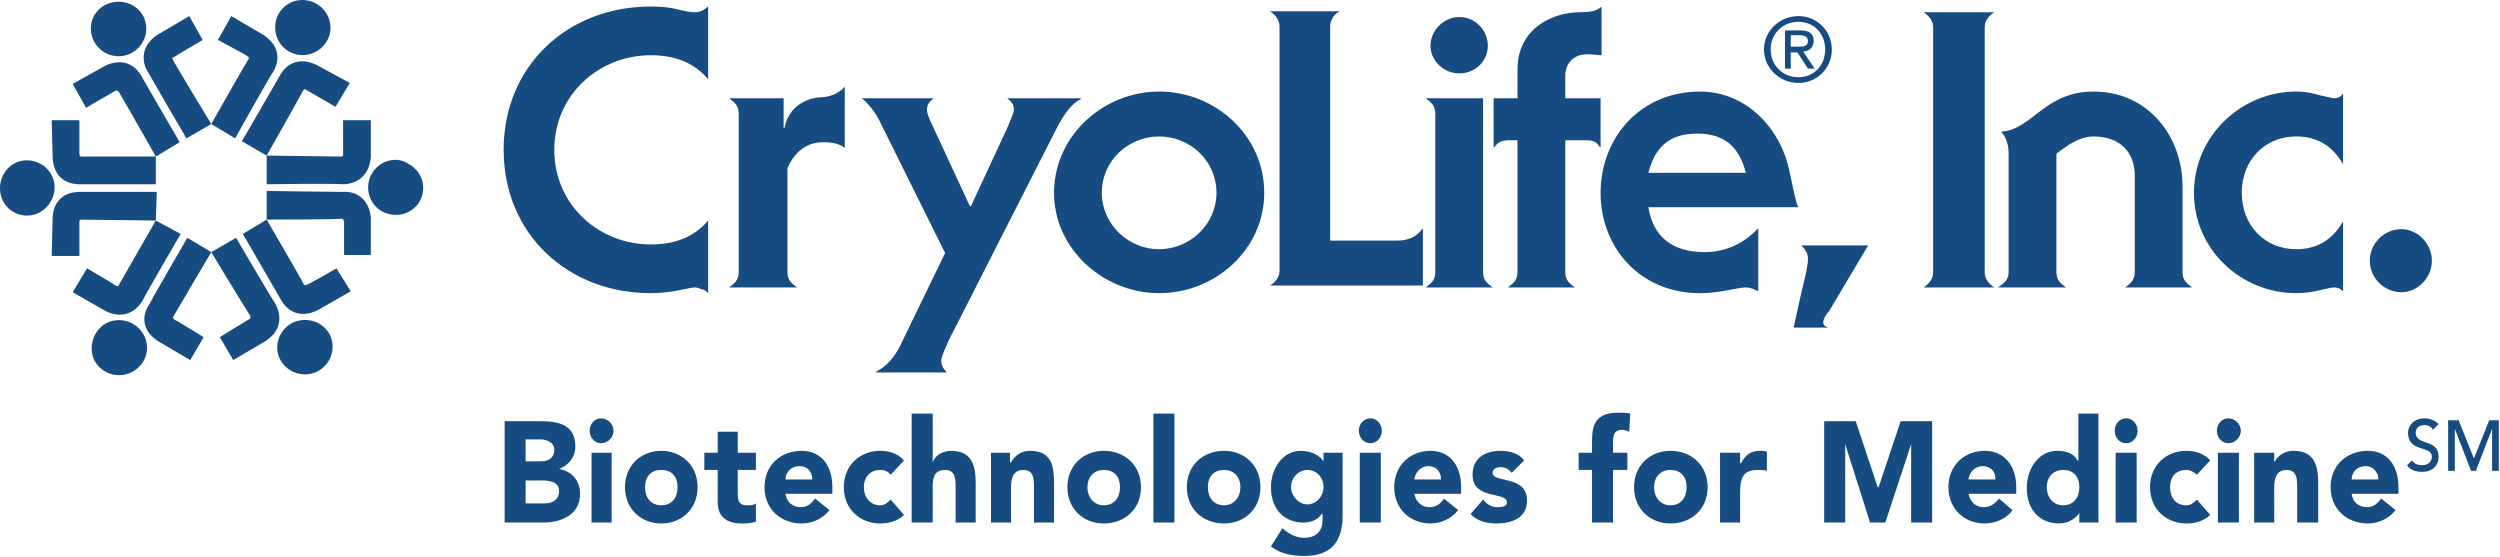
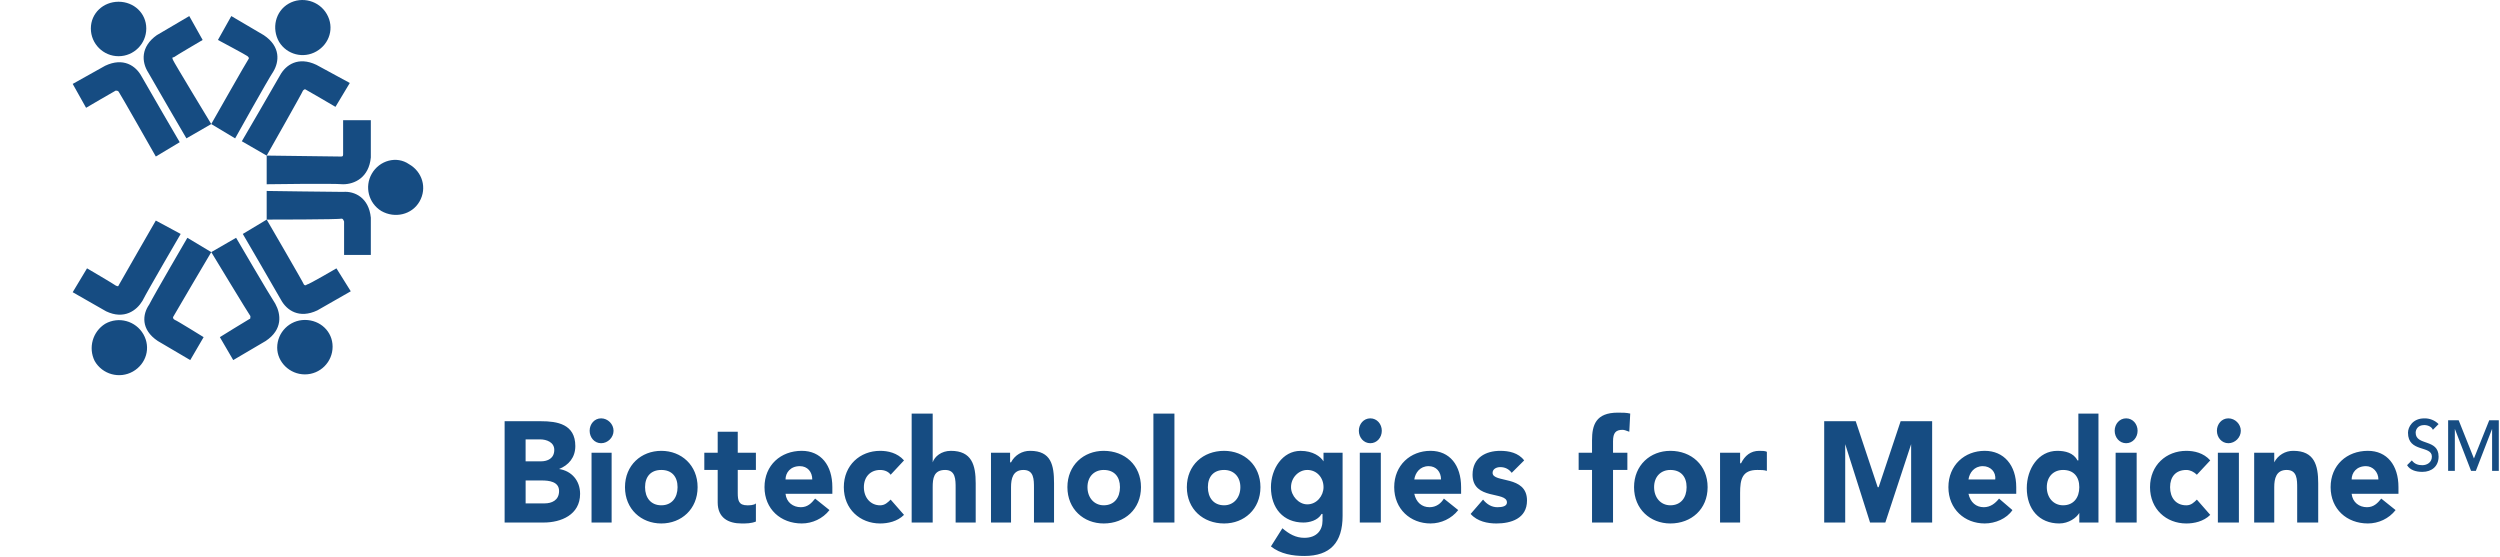
<svg xmlns="http://www.w3.org/2000/svg" width="211px" height="47px" viewBox="0 0 211 47" version="1.1">
  <desc>Created with Lunacy</desc>
  <g id="Invison-Access">
    <path d="M3.871 0C2.581 0 1.532 0.967 1.532 2.258C1.532 3.548 2.581 4.597 3.871 4.597C5.161 4.597 6.21 3.548 6.21 2.258C6.21 0.967 5.161 0 3.871 0ZM9.598 11.532C9.598 11.532 6.774 6.694 6.372 5.968C5.807 5.081 5.726 3.791 7.097 2.822L9.839 1.21L10.968 3.226C10.968 3.226 8.629 4.597 8.549 4.678C8.387 4.678 8.387 4.758 8.468 4.92C8.468 5 11.694 10.322 11.694 10.322L9.598 11.532ZM5.807 6.289C6.209 7.016 9.032 11.855 9.032 11.855L7.016 13.064C7.016 13.064 3.952 7.661 3.871 7.58C3.79 7.5 3.709 7.5 3.629 7.5C3.468 7.58 1.129 8.951 1.129 8.951L0 6.935L2.742 5.402C4.274 4.676 5.323 5.402 5.807 6.289ZM128.231 43.954L130.004 43.954L130.004 39.517L131.214 39.517L131.214 38.066L130.004 38.066L130.004 37.098C130.004 36.372 130.246 36.13 130.811 36.13C130.973 36.13 131.132 36.209 131.376 36.292L131.455 34.759C131.131 34.68 130.811 34.68 130.408 34.68C128.551 34.68 128.231 35.728 128.231 37.016L128.231 38.066L127.102 38.066L127.102 39.517L128.231 39.517L128.231 43.954ZM70.808 34.759L70.808 43.954L72.583 43.954L72.583 40.97C72.583 40.244 72.664 39.517 73.632 39.517C74.519 39.517 74.519 40.324 74.519 41.05L74.519 43.954L76.213 43.954L76.213 40.646C76.213 39.114 75.89 37.904 74.116 37.904C73.309 37.904 72.744 38.387 72.583 38.873L72.583 34.759L70.808 34.759ZM91.211 43.954L92.986 43.954L92.986 34.759L91.211 34.759L91.211 43.954ZM169.278 34.759L170.974 34.759L170.974 43.954L169.358 43.954L169.358 43.147C169.117 43.55 168.473 44.033 167.666 44.033C165.972 44.033 164.924 42.824 164.924 41.05C164.924 39.437 165.892 37.904 167.504 37.904C168.149 37.904 168.875 38.066 169.199 38.711L169.278 38.711L169.278 34.759ZM44.598 37.26C44.033 37.26 43.63 36.775 43.63 36.21C43.63 35.645 44.033 35.162 44.598 35.162C45.163 35.162 45.647 35.645 45.647 36.21C45.647 36.775 45.163 37.26 44.598 37.26ZM108.551 36.21C108.551 36.775 108.954 37.26 109.519 37.26C110.084 37.26 110.488 36.775 110.488 36.21C110.488 35.645 110.084 35.162 109.519 35.162C108.954 35.162 108.551 35.645 108.551 36.21ZM172.343 36.21C172.343 36.775 172.746 37.26 173.309 37.26C173.874 37.26 174.277 36.775 174.277 36.21C174.277 35.645 173.874 35.162 173.309 35.162C172.746 35.162 172.343 35.645 172.343 36.21ZM181.939 37.26C181.374 37.26 180.971 36.775 180.971 36.21C180.971 35.645 181.374 35.162 181.939 35.162C182.504 35.162 182.989 35.645 182.989 36.21C182.989 36.775 182.504 37.26 181.939 37.26ZM198.31 39.679C197.746 39.679 197.262 39.517 197.021 39.114L197.423 38.712C197.664 39.036 197.987 39.115 198.308 39.115C198.712 39.115 199.115 38.874 199.115 38.389C199.115 37.423 197.099 38.068 197.099 36.373C197.099 35.89 197.502 35.164 198.47 35.164C198.923 35.151 199.361 35.325 199.68 35.646L199.198 36.131C199.116 35.89 198.796 35.728 198.472 35.728C197.908 35.728 197.746 36.131 197.746 36.372C197.746 37.502 199.681 36.858 199.681 38.388C199.681 39.197 199.116 39.679 198.31 39.679ZM200.486 39.596L201.052 39.596L201.052 36.048L202.423 39.596L202.826 39.596L204.197 36.048L204.197 39.596L204.762 39.596L204.762 35.323L203.956 35.323L202.664 38.549L201.376 35.323L200.486 35.323L200.486 39.596ZM39.76 43.954L36.454 43.954L36.454 35.404L39.518 35.404C40.889 35.404 42.421 35.645 42.421 37.501C42.421 38.468 41.856 39.113 41.05 39.437C42.098 39.596 42.824 40.405 42.824 41.532C42.824 43.307 41.21 43.954 39.76 43.954ZM147.826 43.954L149.599 43.954L149.599 37.339L151.697 43.954L152.986 43.954L155.164 37.339L155.164 43.954L156.937 43.954L156.937 35.404L154.278 35.404L152.422 40.97L152.341 40.97L150.487 35.404L147.826 35.404L147.826 43.954ZM57.662 38.066L56.13 38.066L56.13 36.292L54.437 36.292L54.437 38.066L53.308 38.066L53.308 39.517L54.437 39.517L54.437 42.259C54.437 43.55 55.324 44.034 56.453 44.034C56.856 44.034 57.259 44.034 57.662 43.872L57.662 42.34C57.502 42.502 57.098 42.502 56.936 42.502C56.212 42.502 56.13 42.098 56.13 41.454L56.13 39.518L57.662 39.518L57.662 38.066ZM38.225 36.936L39.436 36.936C40 36.936 40.645 37.177 40.645 37.822C40.645 38.548 40.08 38.79 39.516 38.79L38.225 38.79L38.225 36.936ZM61.452 42.661C62.017 42.661 62.339 42.338 62.662 41.935L63.872 42.904C63.308 43.63 62.42 44.033 61.534 44.033C59.76 44.033 58.388 42.823 58.388 40.969C58.388 39.113 59.759 37.903 61.534 37.903C63.145 37.903 64.114 39.113 64.114 40.969L64.114 41.532L60.162 41.532C60.242 42.258 60.806 42.661 61.452 42.661ZM114.518 42.661C115.084 42.661 115.487 42.338 115.728 41.935L116.938 42.904C116.374 43.63 115.487 44.033 114.599 44.033C112.907 44.033 111.535 42.823 111.535 40.969C111.535 39.113 112.907 37.903 114.599 37.903C116.213 37.903 117.181 39.113 117.181 40.969L117.181 41.532L113.23 41.532C113.389 42.258 113.874 42.661 114.518 42.661ZM161.293 42.661C161.858 42.661 162.26 42.338 162.584 41.935L163.714 42.904C163.229 43.63 162.26 44.033 161.375 44.033C159.68 44.033 158.309 42.823 158.309 40.969C158.309 39.113 159.68 37.903 161.375 37.903C162.988 37.903 164.035 39.113 164.035 40.969L164.035 41.532L160.004 41.532C160.166 42.258 160.649 42.661 161.293 42.661ZM193.633 42.661C194.198 42.661 194.519 42.338 194.843 41.935L196.052 42.904C195.488 43.63 194.602 44.033 193.714 44.033C191.94 44.033 190.568 42.823 190.568 40.969C190.568 39.113 191.939 37.903 193.714 37.903C195.325 37.903 196.294 39.113 196.294 40.969L196.294 41.532L192.342 41.532C192.424 42.258 192.986 42.661 193.633 42.661ZM79.195 43.954L77.503 43.954L77.503 38.066L79.116 38.066L79.116 38.873L79.196 38.873C79.507 38.27 80.132 37.895 80.809 37.904C82.583 37.904 82.825 39.114 82.825 40.646L82.825 43.954L81.131 43.954L81.131 41.047C81.131 40.321 81.131 39.517 80.244 39.517C79.356 39.517 79.195 40.244 79.195 40.97L79.195 43.954ZM184.116 43.954L185.81 43.954L185.81 40.97C185.81 40.244 185.972 39.517 186.858 39.517C187.746 39.517 187.746 40.324 187.746 41.05L187.746 43.954L189.521 43.954L189.521 40.646C189.521 39.114 189.197 37.904 187.423 37.904C186.746 37.895 186.121 38.27 185.81 38.873L185.81 38.066L184.116 38.066L184.116 43.954ZM46.613 40.97C46.613 42.824 47.984 44.034 49.678 44.034C51.371 44.034 52.742 42.824 52.742 40.97C52.742 39.114 51.371 37.904 49.678 37.904C47.984 37.904 46.613 39.114 46.613 40.97ZM68.147 37.904C68.791 37.904 69.598 38.066 70.163 38.711L69.034 39.922C68.872 39.68 68.55 39.518 68.147 39.518C67.34 39.518 66.775 40.084 66.775 40.972C66.775 41.857 67.34 42.502 68.147 42.502C68.55 42.502 68.791 42.26 69.034 42.019L70.163 43.308C69.598 43.872 68.792 44.034 68.147 44.034C66.454 44.034 65.082 42.824 65.082 40.97C65.082 39.114 66.454 37.904 68.147 37.904ZM83.953 40.97C83.953 42.824 85.325 44.034 87.018 44.034C88.793 44.034 90.163 42.824 90.163 40.97C90.163 39.114 88.792 37.904 87.018 37.904C85.325 37.904 83.953 39.114 83.953 40.97ZM97.181 44.034C95.406 44.034 94.034 42.824 94.034 40.97C94.034 39.114 95.406 37.904 97.181 37.904C98.874 37.904 100.246 39.114 100.246 40.97C100.246 42.824 98.874 44.034 97.181 44.034ZM120.485 37.904C121.212 37.904 122.018 38.066 122.503 38.711L121.452 39.76C121.21 39.439 120.887 39.277 120.484 39.277C120.163 39.277 119.839 39.438 119.839 39.76C119.839 40.648 122.743 39.922 122.743 42.098C122.743 43.631 121.373 44.034 120.163 44.034C119.437 44.034 118.549 43.872 117.986 43.228L119.034 42.018C119.358 42.421 119.761 42.662 120.244 42.662C120.647 42.662 121.05 42.583 121.05 42.259C121.05 41.292 118.148 42.097 118.148 39.92C118.148 38.47 119.275 37.904 120.485 37.904ZM134.842 44.034C133.15 44.034 131.778 42.824 131.778 40.97C131.778 39.114 133.148 37.904 134.842 37.904C136.615 37.904 137.987 39.114 137.987 40.97C137.987 42.824 136.616 44.034 134.842 44.034ZM140.729 43.954L139.036 43.954L139.036 38.066L140.73 38.066L140.73 38.952L140.809 38.952C141.132 38.308 141.617 37.904 142.342 37.904C142.583 37.904 142.826 37.904 142.988 37.984L142.988 39.596C142.745 39.517 142.504 39.517 142.18 39.517C140.891 39.517 140.729 40.324 140.729 41.453L140.729 43.954ZM178.39 37.904C179.034 37.904 179.843 38.066 180.408 38.711L179.279 39.922C179.035 39.68 178.715 39.518 178.391 39.518C177.504 39.518 177.019 40.084 177.019 40.972C177.019 41.857 177.505 42.502 178.391 42.502C178.794 42.502 179.035 42.26 179.279 42.019L180.408 43.308C179.843 43.872 179.034 44.034 178.39 44.034C176.698 44.034 175.326 42.824 175.326 40.97C175.326 39.114 176.698 37.904 178.39 37.904ZM105.568 38.066L107.179 38.066L107.179 43.391C107.179 45.648 106.132 46.777 103.952 46.777C102.986 46.777 101.936 46.615 101.13 45.971L102.098 44.438C102.664 44.923 103.228 45.245 103.952 45.245C105.002 45.245 105.485 44.6 105.485 43.794L105.485 43.229L105.406 43.229C105.083 43.793 104.356 43.955 103.873 43.955C102.179 43.955 101.131 42.746 101.131 40.972C101.131 39.438 102.1 37.906 103.632 37.906C104.68 37.906 105.324 38.388 105.568 38.791L105.568 38.066ZM43.79 43.954L45.485 43.954L45.485 38.066L43.79 38.066L43.79 43.954ZM110.406 43.954L108.631 43.954L108.631 38.066L110.406 38.066L110.406 43.954ZM174.198 43.954L172.423 43.954L172.423 38.066L174.198 38.066L174.198 43.954ZM181.052 43.954L182.827 43.954L182.827 38.066L181.052 38.066L181.052 43.954ZM60.162 40.322C60.162 39.757 60.565 39.196 61.372 39.196C62.017 39.196 62.42 39.678 62.42 40.322L60.162 40.322ZM113.23 40.322C113.309 39.757 113.712 39.196 114.439 39.196C115.084 39.196 115.487 39.678 115.487 40.322L113.23 40.322ZM160.003 40.322C160.082 39.757 160.486 39.196 161.213 39.196C161.857 39.196 162.342 39.678 162.26 40.322L160.003 40.322ZM192.342 40.322C192.342 39.757 192.745 39.196 193.552 39.196C194.117 39.196 194.602 39.678 194.602 40.322L192.342 40.322ZM49.679 39.517C48.791 39.517 48.307 40.082 48.307 40.97C48.307 41.856 48.791 42.5 49.679 42.5C50.567 42.5 51.05 41.856 51.05 40.97C51.05 40.082 50.567 39.517 49.679 39.517ZM87.018 39.517C86.212 39.517 85.646 40.082 85.646 40.97C85.646 41.856 86.212 42.5 87.018 42.5C87.906 42.5 88.39 41.856 88.39 40.97C88.39 40.082 87.905 39.517 87.018 39.517ZM95.809 40.97C95.809 40.082 96.293 39.517 97.181 39.517C97.987 39.517 98.551 40.082 98.551 40.97C98.551 41.856 97.987 42.5 97.181 42.5C96.293 42.5 95.809 41.856 95.809 40.97ZM102.826 40.97C102.826 40.162 103.47 39.517 104.197 39.517C105.004 39.517 105.569 40.162 105.569 40.97C105.569 41.695 105.004 42.421 104.197 42.421C103.47 42.421 102.826 41.694 102.826 40.97ZM133.47 40.97C133.47 40.082 134.035 39.517 134.842 39.517C135.73 39.517 136.213 40.082 136.213 40.97C136.213 41.856 135.731 42.5 134.842 42.5C134.034 42.5 133.47 41.856 133.47 40.97ZM169.357 40.97C169.357 41.856 168.875 42.5 167.988 42.5C167.179 42.5 166.614 41.856 166.614 40.97C166.614 40.082 167.179 39.517 167.988 39.517C168.875 39.517 169.357 40.081 169.357 40.97ZM39.598 40.405L38.227 40.405L38.227 42.338L39.84 42.338C40.404 42.338 41.05 42.097 41.05 41.291C41.05 40.484 40.163 40.405 39.598 40.405Z" transform="translate(6.136 0.147)" id="Shape" fill="#164C82" fill-rule="evenodd" stroke="none" />
    <path d="M18.227 0.308C19.356 -0.337 20.808 0.066 21.452 1.195C22.097 2.324 21.695 3.695 20.566 4.34C19.472 4.969 18.077 4.611 17.42 3.534C16.776 2.406 17.099 0.954 18.227 0.308ZM13.711 11.679C13.711 11.679 16.453 6.759 16.937 6.033C17.42 5.227 17.582 3.937 16.13 2.969L13.388 1.356L12.259 3.372C12.259 3.372 14.678 4.662 14.759 4.743L14.762 4.747C14.841 4.827 14.918 4.905 14.839 4.986C14.759 5.066 11.694 10.469 11.694 10.469L13.711 11.679ZM17.501 6.357C17.099 7.083 14.275 11.922 14.275 11.922L16.372 13.131C16.372 13.131 19.436 7.728 19.436 7.647C19.517 7.567 19.598 7.487 19.679 7.567C19.84 7.647 22.178 9.019 22.178 9.019L23.388 7.003L20.566 5.471C19.033 4.745 17.984 5.471 17.501 6.357ZM22.824 15.551C21.937 15.47 16.373 15.551 16.373 15.551L16.373 13.131L22.663 13.212C22.824 13.212 22.824 13.13 22.824 12.969L22.824 10.147L25.163 10.147L25.163 13.292C25.001 14.985 23.792 15.551 22.824 15.551ZM29.275 17.004C29.921 15.873 29.518 14.503 28.388 13.857C27.341 13.131 25.889 13.535 25.243 14.664C24.615 15.758 24.973 17.152 26.05 17.809C27.178 18.455 28.63 18.132 29.275 17.004ZM16.373 16.116C16.373 16.116 21.937 16.196 22.824 16.196C23.792 16.116 25.001 16.68 25.163 18.373L25.163 21.518L22.906 21.518L22.906 18.695C22.825 18.534 22.825 18.452 22.663 18.452C22.582 18.533 16.373 18.533 16.373 18.533L16.373 16.116ZM14.357 19.745C14.357 19.745 17.179 24.584 17.582 25.309C18.067 26.197 19.115 26.922 20.647 26.197L23.47 24.584L22.26 22.649C22.26 22.649 19.921 24.02 19.76 24.02C19.68 24.099 19.6 24.099 19.518 24.02C19.518 23.939 16.373 18.535 16.373 18.535L14.357 19.745ZM9.114 19.745C9.114 19.745 6.29 24.584 5.888 25.391C5.405 26.197 4.356 27.003 2.824 26.276L0 24.663L1.21 22.647C1.21 22.647 3.548 24.019 3.629 24.098C3.79 24.177 3.871 24.177 3.871 24.098C3.952 23.936 7.016 18.614 7.016 18.614L9.114 19.745ZM6.454 25.712C6.857 24.906 9.679 20.069 9.679 20.069L11.695 21.279C11.695 21.279 8.55 26.601 8.47 26.763C8.47 26.843 8.47 26.923 8.632 27.005C8.712 27.005 11.051 28.455 11.051 28.455L9.922 30.391L7.18 28.778C5.728 27.81 5.89 26.519 6.454 25.712ZM17.099 25.633C16.615 24.906 13.792 20.069 13.792 20.069L11.695 21.279C11.695 21.279 14.921 26.603 15.001 26.682C15.001 26.844 15.001 26.923 14.921 26.923C14.76 27.005 12.421 28.455 12.421 28.455L13.55 30.391L16.292 28.778C17.743 27.81 17.582 26.519 17.099 25.633ZM21.937 29.261C21.936 30.552 20.89 31.599 19.598 31.599C18.308 31.599 17.26 30.552 17.26 29.342C17.26 28.051 18.307 27.004 19.598 27.003C20.888 27.003 21.937 27.971 21.937 29.261ZM1.856 30.47C2.505 31.602 3.945 31.999 5.082 31.358C6.211 30.714 6.613 29.342 5.969 28.213C5.32 27.081 3.879 26.685 2.743 27.327C1.682 27.99 1.299 29.351 1.856 30.47Z" transform="translate(6.135 0)" id="Shape" fill="#164C82" fill-rule="evenodd" stroke="none" />
-     <path d="M59.766 6.13C58.799 5 57.347 4.114 54.928 4.114C50.573 4.114 46.782 7.421 46.782 12.098C46.782 16.776 50.572 20.083 54.928 20.083C57.347 20.083 58.799 19.195 59.766 18.066L59.766 24.194C59.605 24.035 59.444 23.873 59.202 23.873C59.04 23.791 58.88 23.711 58.637 23.711C58.154 23.711 56.783 24.193 54.928 24.193C47.911 24.193 42.508 19.194 42.508 12.097C42.508 4.999 47.91 0 54.928 0C55.815 0 56.621 0.08 57.186 0.242C57.832 0.403 58.316 0.485 58.637 0.485C59.202 0.485 59.444 0.242 59.766 0.001L59.766 6.13ZM128.075 22.421C128.075 23.147 127.672 23.388 127.269 23.712L132.913 23.712C132.51 23.389 132.107 23.147 132.107 22.421L132.107 11.292L133.882 11.292C134.367 11.292 134.77 11.374 135.011 11.857L135.09 11.857L135.09 7.744L132.107 7.744L132.107 5.808C132.107 5.162 132.51 4.033 133.963 4.033C134.447 4.033 134.929 4.114 135.173 4.114L135.173 0.001C134.77 0.404 134.123 0.485 133.317 0.485C131.14 0.485 128.076 1.775 128.076 5.324L128.076 7.744L126.06 7.744L126.06 11.857L126.139 11.857C126.463 11.372 126.867 11.292 127.349 11.292L128.075 11.292L128.075 22.421ZM112.267 1.696C112.267 1.146 112.58 0.645 113.074 0.404L107.187 0.404C107.59 0.647 107.993 1.13 107.993 1.696L107.993 22.261C107.993 22.906 107.59 23.309 107.187 23.55L120.089 23.55L120.089 18.712C119.607 19.357 119.041 19.76 117.832 19.76L112.267 19.76L112.267 1.696ZM162.351 23.711C162.833 23.387 163.156 22.985 163.156 22.421L163.156 1.775C163.156 1.211 162.832 0.808 162.349 0.485L168.317 0.485C167.835 0.808 167.511 1.211 167.511 1.775L167.511 22.42C167.511 22.985 167.835 23.388 168.317 23.711L162.351 23.711ZM162.351 23.711L162.349 23.712L162.349 23.711L162.351 23.711ZM153.785 5.631C153.254 6.161 152.533 6.457 151.783 6.452C150.251 6.452 148.879 5.243 148.879 3.63C148.879 2.017 150.25 0.808 151.783 0.808C153.317 0.808 154.606 2.017 154.606 3.63C154.611 4.38 154.315 5.101 153.785 5.631ZM123.155 5.646C121.864 5.646 120.733 4.597 120.733 3.307C120.733 2.017 121.863 0.888 123.155 0.888C124.527 0.888 125.574 2.017 125.574 3.307C125.574 4.597 124.525 5.646 123.155 5.646ZM149.445 3.63C149.445 2.258 150.495 1.291 151.783 1.291C153.075 1.291 154.043 2.26 154.043 3.63C154.043 5 153.075 5.969 151.783 5.969C150.495 5.969 149.445 5 149.445 3.63ZM151.139 3.872L151.704 3.872L152.59 5.243L153.155 5.243L152.187 3.792C152.671 3.792 153.075 3.469 153.075 2.905C153.075 2.26 152.671 2.018 151.945 2.018L150.654 2.018L150.654 5.244L151.139 5.244L151.139 3.872ZM151.139 2.42L151.139 3.388L151.783 3.388C152.187 3.388 152.59 3.388 152.59 2.904C152.59 2.501 152.187 2.42 151.865 2.42L151.139 2.42ZM62.347 22.421C62.347 23.146 61.944 23.387 61.543 23.711L61.541 23.711L61.541 23.712L61.543 23.711L67.266 23.711C66.863 23.388 66.46 23.146 66.46 22.42L66.46 13.63C67.267 11.856 68.476 11.453 69.525 11.453C70.332 11.453 70.896 11.614 71.299 11.936L71.299 6.774C70.736 7.42 69.849 7.662 69.284 7.662C67.671 7.742 66.461 8.791 66.219 10.242L66.138 10.242L66.138 7.742L61.541 7.742C61.944 8.065 62.347 8.308 62.347 9.034L62.347 22.421ZM197.752 24.035C197.564 23.833 197.303 23.716 197.027 23.711C196.462 23.711 195.333 24.193 193.8 24.193C189.204 24.193 185.171 20.566 185.171 15.726C185.171 10.888 189.204 7.177 193.8 7.177C194.688 7.177 195.253 7.338 195.819 7.5C196.301 7.58 196.785 7.741 197.028 7.741C197.324 7.743 197.599 7.59 197.753 7.338L197.753 13.306C196.867 11.773 195.576 10.967 193.801 10.967C191.141 10.967 189.205 12.983 189.205 15.725C189.205 18.467 191.141 20.484 193.801 20.484C195.576 20.484 196.867 19.675 197.753 18.144L197.753 24.035L197.752 24.035ZM88.96 15.727C88.96 20.486 93.154 24.194 97.832 24.194C102.589 24.194 106.702 20.486 106.702 15.727C106.702 10.889 102.589 7.178 97.832 7.178C93.154 7.178 88.96 10.889 88.96 15.727ZM151.057 14.034C151.301 15.082 151.542 16.534 151.783 16.937L151.783 16.939L139.123 16.939C139.527 19.439 141.139 20.73 143.881 20.73C145.735 20.73 147.269 19.924 148.398 18.713L148.398 24.037C148.075 23.875 147.754 23.713 147.351 23.713C146.623 23.713 145.17 24.196 143.478 24.196C138.397 24.196 135.09 20.327 135.09 15.728C135.09 11.131 138.397 7.18 143.478 7.18C147.591 7.18 150.413 10.566 151.057 14.034ZM174.366 23.712C173.963 23.389 173.56 23.147 173.56 22.421L173.561 22.421L173.561 12.421C174.609 11.616 175.577 10.97 176.706 10.97C178.884 10.97 180.173 12.26 180.173 14.276L180.173 22.421C180.173 23.147 179.77 23.388 179.367 23.712L185.013 23.712C184.609 23.389 184.206 23.147 184.206 22.421L184.206 15.163C184.206 11.051 181.381 7.18 176.706 7.18C172.51 7.18 171.543 10.405 168.882 10.567C169.203 10.889 169.527 11.454 169.527 12.421L169.527 22.421C169.527 23.147 169.044 23.388 168.641 23.712L174.366 23.712ZM125.976 23.712C125.573 23.389 125.17 23.147 125.17 22.421L125.17 7.742L120.33 7.742C120.733 8.065 121.139 8.308 121.139 9.034L121.139 22.421C121.139 23.147 120.733 23.388 120.33 23.712L125.976 23.712ZM91.218 7.744L91.218 7.824C90.492 8.147 89.847 9.034 89.283 10.082L80.09 28.146C79.927 28.552 79.444 29.518 79.444 29.84C79.444 30.325 79.606 30.566 79.927 30.888L73.96 30.888L73.96 30.809C74.928 30.326 75.492 29.518 75.895 28.793L79.767 20.808L74.444 10.082C73.96 9.034 73.476 8.389 72.75 7.744L78.799 7.744C78.396 8.066 78.234 8.309 78.234 8.712C78.234 9.035 78.477 9.599 78.718 10.084L81.863 16.858L81.944 16.858L85.089 10.084C85.249 9.6 85.572 9.035 85.572 8.712C85.572 8.309 85.412 8.066 85.008 7.744L91.218 7.744ZM13.152 15.001L6.701 15.001C5.733 15.001 4.524 14.518 4.443 12.743L4.362 9.598L6.701 9.598L6.701 12.42C6.701 12.581 6.781 12.662 6.862 12.662L13.152 12.662L13.152 15.001ZM139.122 14.034C139.687 11.857 140.897 10.727 143.236 10.727C145.575 10.727 146.784 11.856 147.349 14.034L139.122 14.034ZM97.832 10.969C95.251 10.969 92.993 12.985 92.993 15.727C92.993 18.389 95.251 20.486 97.832 20.486C100.411 20.486 102.67 18.389 102.67 15.727C102.67 12.985 100.411 10.969 97.832 10.969ZM0.329 14.116C-0.317 15.244 0.006 16.696 1.135 17.341C2.265 17.986 3.636 17.582 4.281 16.456C4.597 15.933 4.69 15.305 4.538 14.713C4.387 14.121 4.003 13.615 3.474 13.309C2.346 12.664 0.975 12.986 0.329 14.116ZM6.701 15.647L13.233 15.647L13.152 18.066L6.862 17.986C6.781 17.986 6.701 18.066 6.701 18.146L6.701 21.049L4.362 21.049L4.443 17.824C4.524 16.13 5.733 15.647 6.701 15.647ZM200.01 21.452C200.022 22.917 201.206 24.102 202.671 24.115C204.042 24.115 205.252 22.906 205.251 21.452C205.251 20.002 204.042 18.792 202.671 18.792C201.207 18.805 200.023 19.988 200.01 21.452ZM154.365 25.727C154.203 25.889 153.882 26.292 153.882 26.695C153.882 26.857 154.044 27.019 154.285 27.098L151.381 27.098L152.026 24.194C152.188 23.47 152.591 22.018 152.591 21.293C152.591 20.808 152.35 20.486 152.026 20.164L157.672 20.164L154.365 25.727Z" transform="translate(0 0.549)" id="Shape" fill="#164C82" fill-rule="evenodd" stroke="none" />
  </g>
</svg>